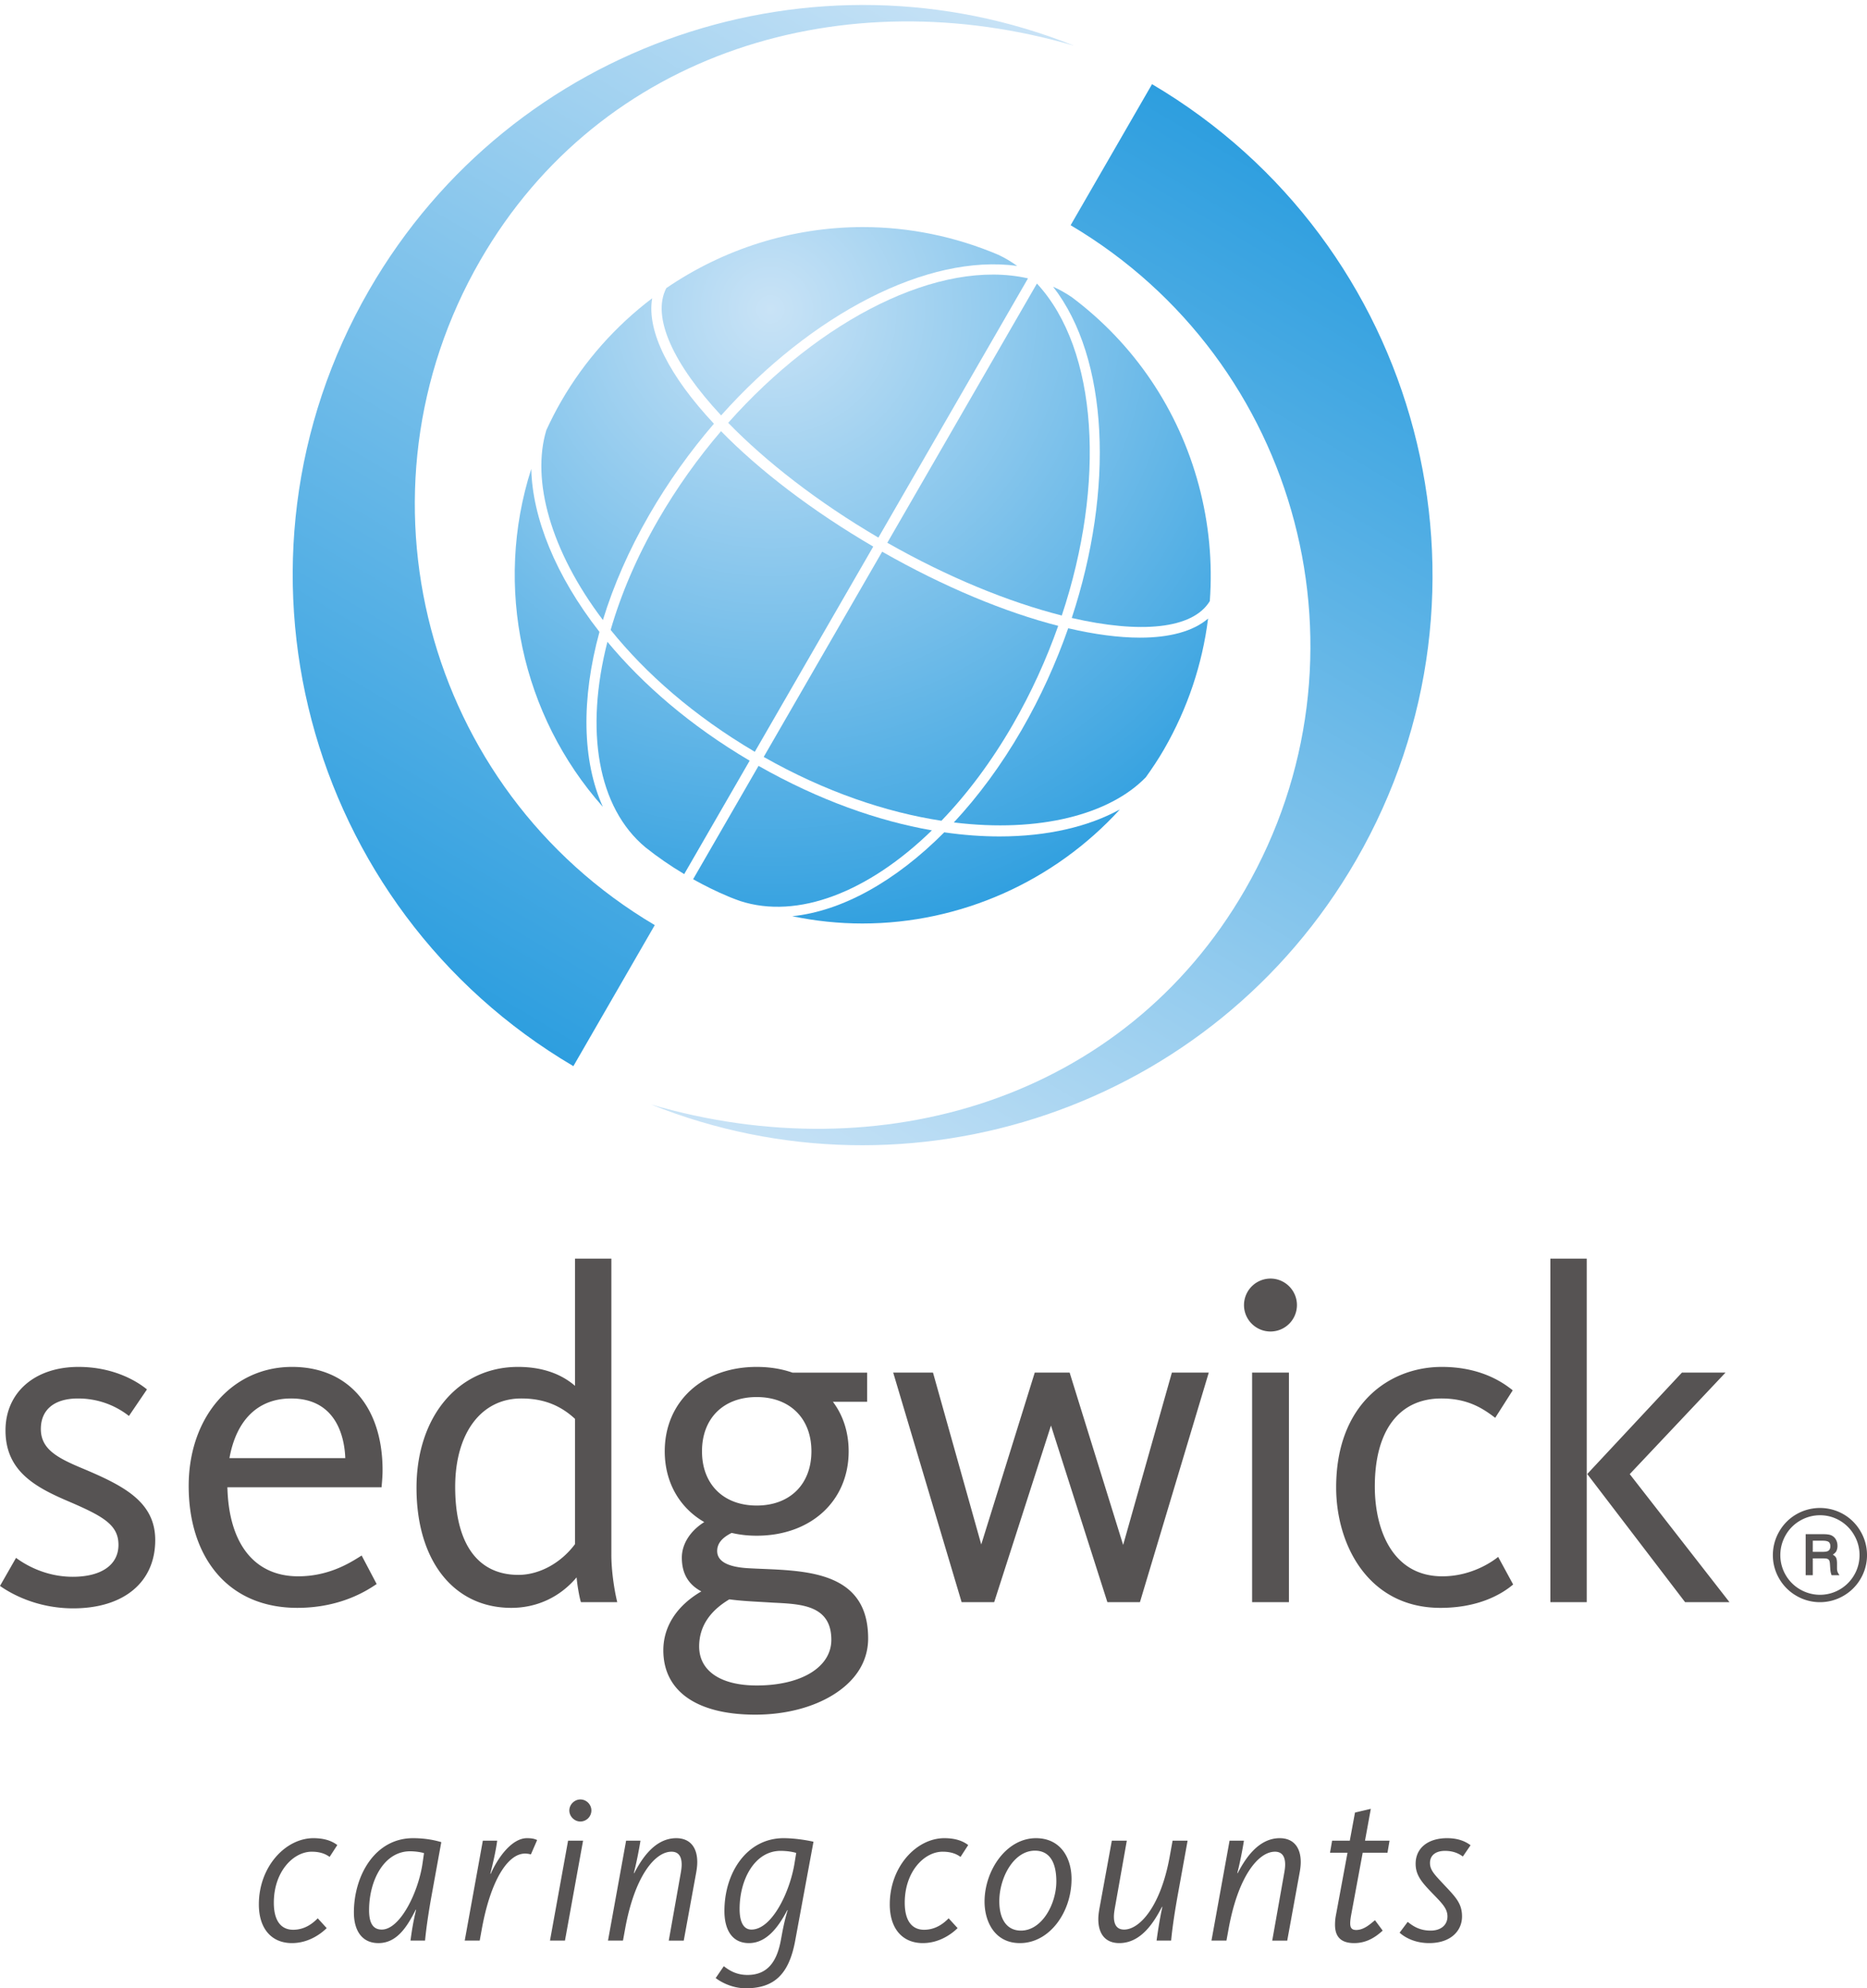
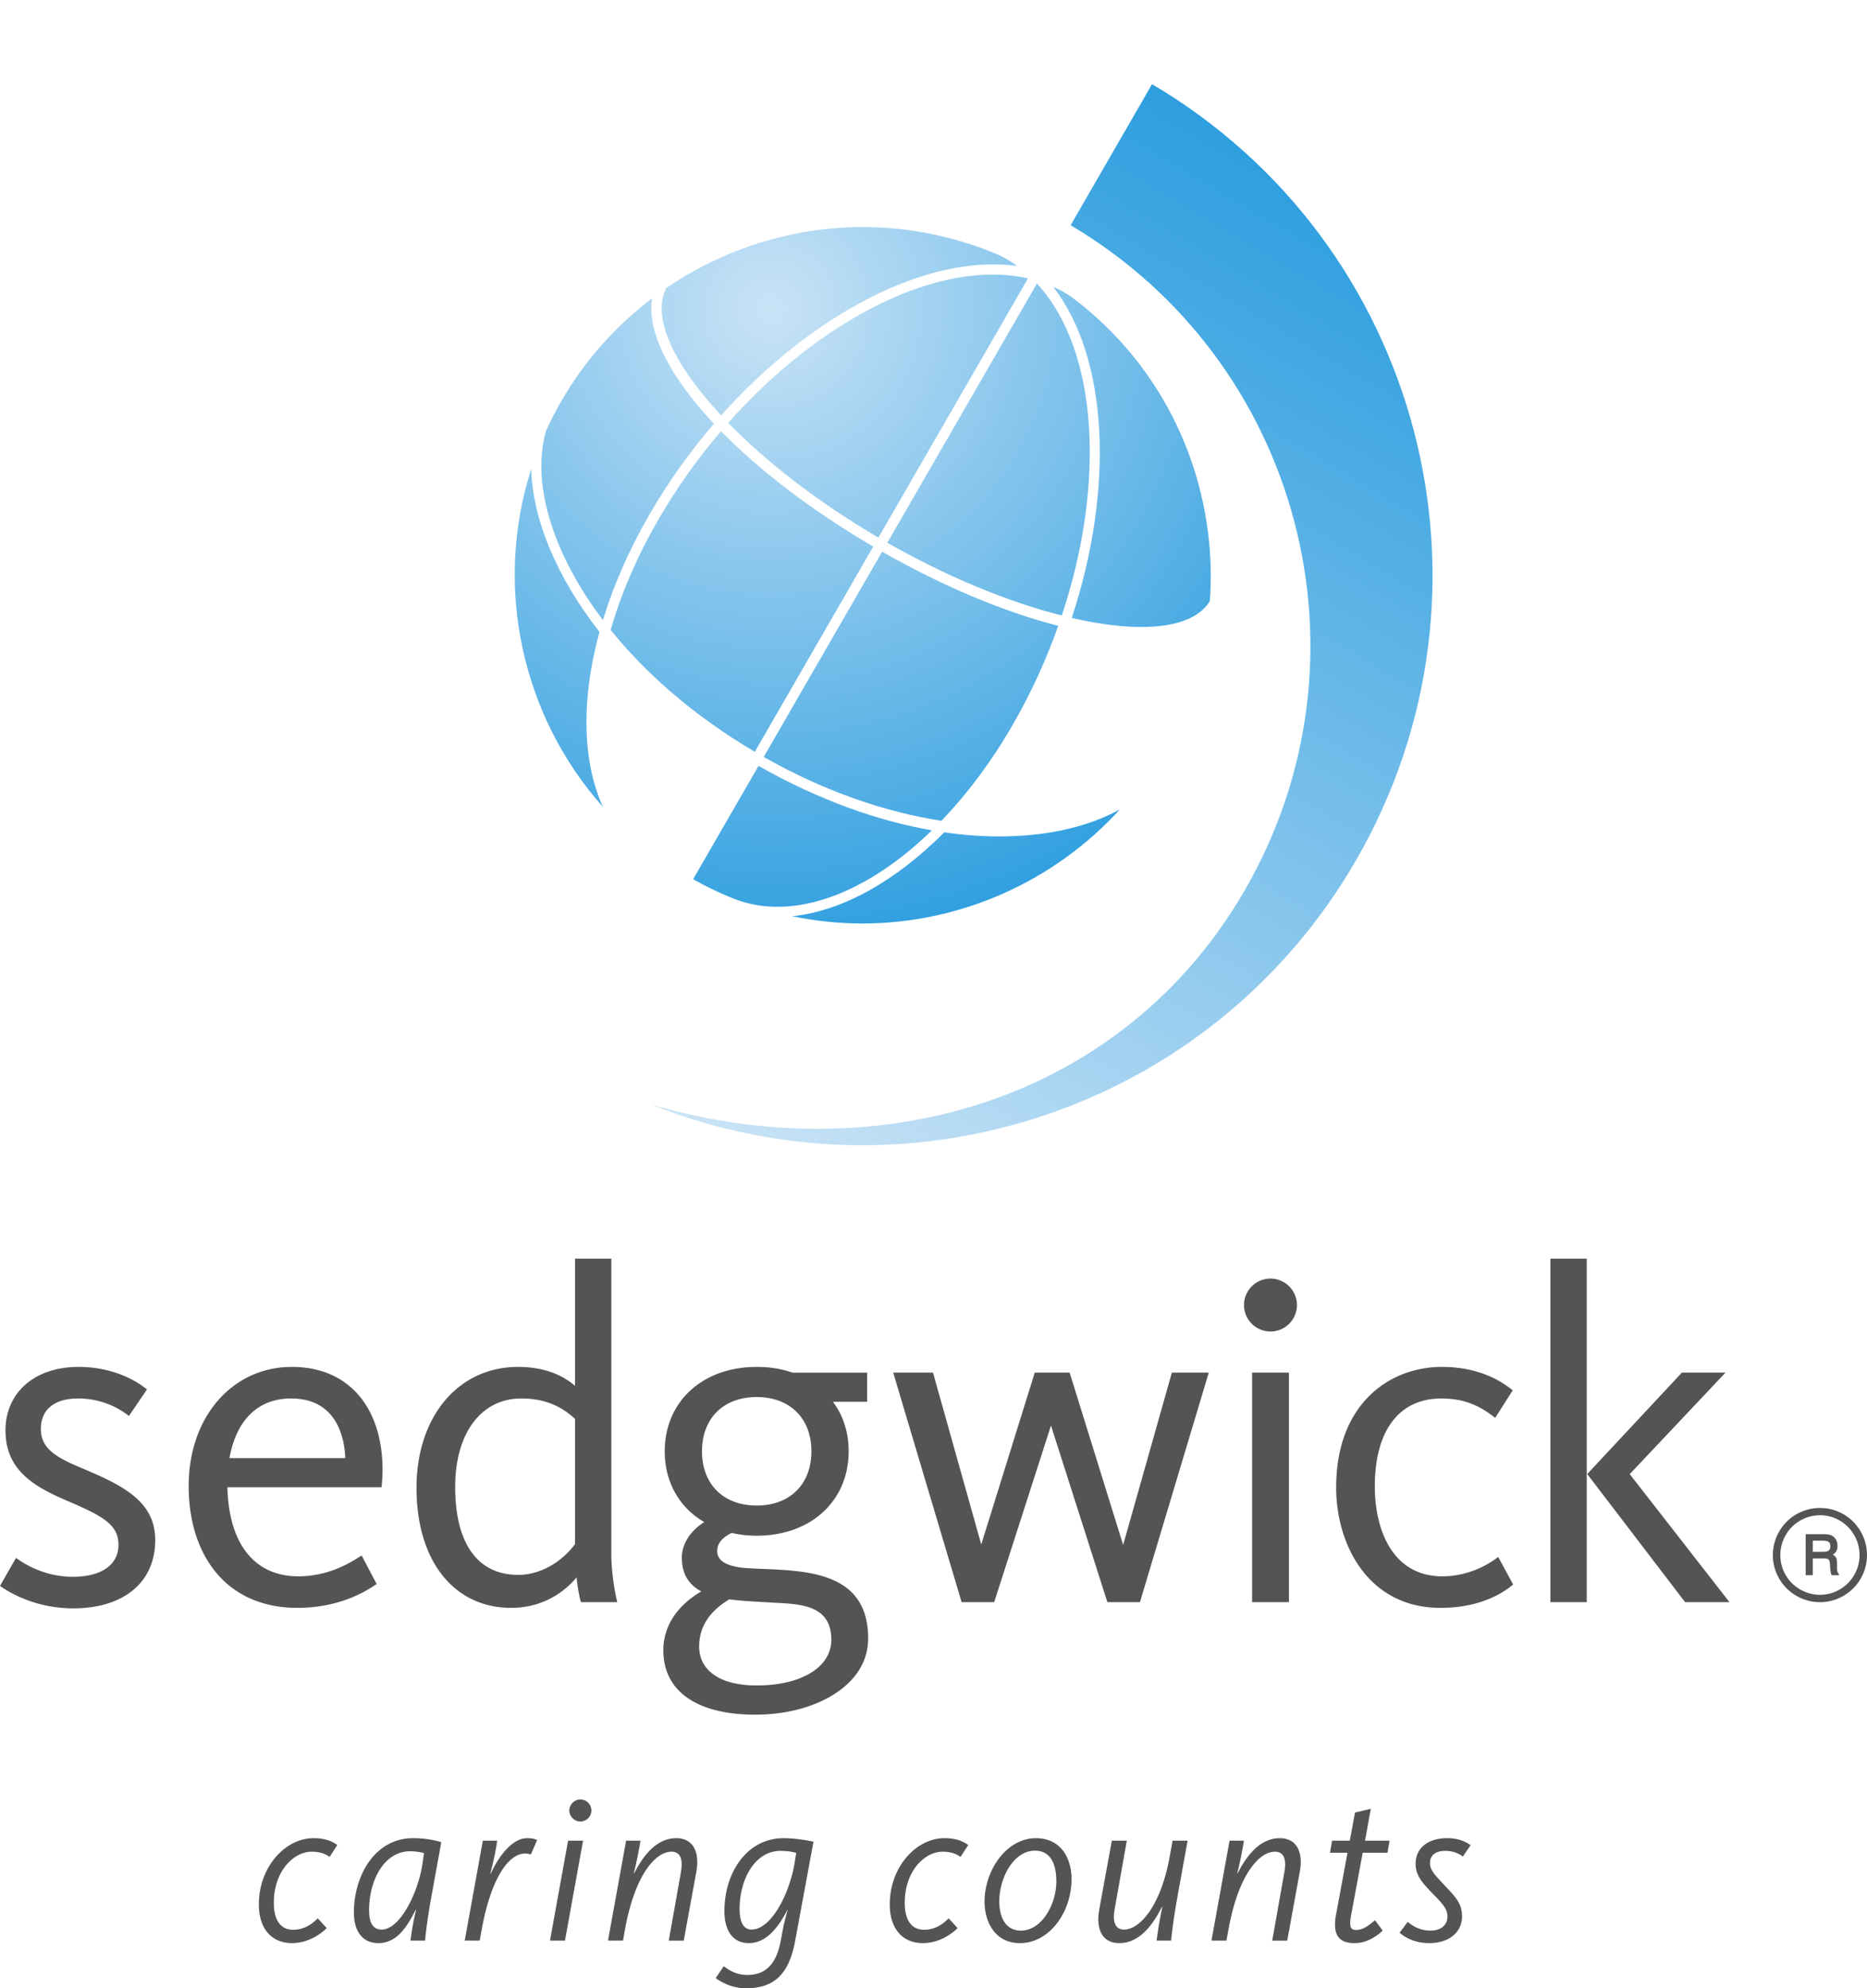
<svg xmlns="http://www.w3.org/2000/svg" viewBox="0 0 313.7 333.95">
  <defs>
    <clipPath id="a">
      <path d="M767.37 1700.4c-28.539-111.6-12.683-209.16 48.164-259.67 15.289-12.18 31.617-23.41 48.844-33.69l82.695 143.22c-75.14 44.29-135.1 96.39-179.7 150.14z" />
    </clipPath>
    <clipPath id="c">
      <path d="M1177.3 1462.3c-67.76 11.82-142.22 37.82-219.02 81.42l-82.66-143.17c14.442-8.06 29.246-15.39 44.422-21.73.852-.39 1.715-.73 2.57-1.09 4.047-1.67 8.184-3.08 12.274-4.63 72.854-23.7 162.29 11.22 242.41 89.2z" />
    </clipPath>
    <clipPath id="e">
      <path d="M757.33 1712.9c-55.883 71.44-84.789 144.85-86.16 205.89-47.734-148.66-12.02-311.66 90.43-426.8-26.121 57.98-27.532 135.99-4.27 220.91z" />
    </clipPath>
    <clipPath id="g">
      <path d="M1349.5 1717.5c-15.26-43.58-34.81-86.82-58.72-128.2-25.8-44.69-54.89-83.92-85.75-117.03 107.89-13.28 196.9 9.99 242.57 57.1 8.11 11.35 15.9 22.99 22.95 35.21 29.83 51.67 48.46 107.68 55.66 165.15-18.92-16.16-48.52-24.08-85.9-24.08-26.72 0-57.38 4.04-90.81 11.85z" />
    </clipPath>
    <clipPath id="i">
      <path d="M1192.9 1459.8c-61.54-61.91-129.25-99.54-192.03-105.96 29.05-6.02 58.68-9.18 88.47-9.18 124.95 0 242.97 53.64 325.44 144.04-39.22-21.57-91.31-34.1-152-34.1-22.21 0-45.58 1.68-69.88 5.2z" />
    </clipPath>
    <clipPath id="k">
      <path d="M1354 1730.5c86.19-19.88 152.69-14.33 174.4 21.29 3.56 48.56-.96 97.9-13.94 146.33-25.68 95.82-81.68 178.26-159.73 236.97-7.56 5.3-15.7 9.85-24.31 13.73 70.34-90.43 77.22-255.71 23.58-418.32z" />
    </clipPath>
    <clipPath id="m">
      <path d="M761.68 1727.9c13.234 43.33 32.742 88.21 58.57 132.95 23.894 41.39 51.566 79.94 81.68 114.95-56.012 59.75-85.289 116.58-77.989 158.46-45.953-34.83-85.316-78.76-114.96-130.1-6.898-11.94-13.086-24.11-18.746-36.41-19.105-62.94 5.102-152.27 71.446-239.85z" />
    </clipPath>
    <clipPath id="o">
      <path d="M911.02 1986.3c114.01 127.76 260.56 204.45 374.05 188.76-7.64 5.49-15.63 10.24-23.97 14.13-54.05 22.92-112.23 34.96-170.96 34.96-89.93 0-176.25-27.84-248.36-77.08-19.039-36.69 9.414-96.58 69.246-160.77z" />
    </clipPath>
    <clipPath id="q">
      <path d="M910.89 1966.4c-29.207-34.15-56.098-71.74-79.375-112.06-27.094-46.93-47.074-93.92-60.047-138.93 44.187-54.87 105-108.48 182.1-153.92l149.63 259.16c-78.1 45.68-144.06 96.47-192.31 145.75z" />
    </clipPath>
    <clipPath id="s">
      <path d="M1341.4 1733.6c55.45 166.55 46.22 335.4-31.42 419.23l-189-327.36c76.79-43.72 153.86-75 220.42-91.87z" />
    </clipPath>
    <clipPath id="u">
      <path d="M964.82 1555c77.78-44.11 154.72-69.9 224.53-80.6 32.43 33.72 63.08 74.48 90.14 121.34 23.3 40.33 42.41 82.42 57.39 124.81-66.82 17.14-143.77 48.82-222.42 93.64z" />
    </clipPath>
    <clipPath id="w">
      <path d="m1109.7 1832 189 327.35c-111.37 25.29-262.21-51.13-378.75-182.42 47.899-49.19 113.51-100.29 189.75-144.93z" />
    </clipPath>
    <clipPath id="y">
-       <path d="M606.78 2182.2c152.86 264.77 460.44 355.77 750.16 270.97-327.03 131.2-709.3 5.46-890.6-308.6-197.74-342.46-82.004-779.77 258.02-980.06l102.83 178.11c-290.83 171.91-389.71 546.32-220.41 839.58z" />
-     </clipPath>
+       </clipPath>
    <clipPath id="A">
      <path d="m1455.4 2404.6-102.84-178.13c290.68-171.97 389.48-546.24 220.2-839.41-152.87-264.79-460.46-355.78-750.16-270.98 327.05-131.21 709.31-5.45 890.63 308.63 197.68 342.38 82.02 779.53-257.83 979.89z" />
    </clipPath>
    <radialGradient id="b" cx="0" cy="0" r="1" gradientTransform="matrix(815.7 0 0 -815.7 973.19 2120.4)" gradientUnits="userSpaceOnUse">
      <stop stop-color="#c9e3f6" offset="0" />
      <stop stop-color="#2d9edf" offset="1" />
    </radialGradient>
    <radialGradient id="d" cx="0" cy="0" r="1" gradientTransform="matrix(815.69 0 0 -815.69 973.19 2120.4)" gradientUnits="userSpaceOnUse">
      <stop stop-color="#c9e3f6" offset="0" />
      <stop stop-color="#2d9edf" offset="1" />
    </radialGradient>
    <radialGradient id="f" cx="0" cy="0" r="1" gradientTransform="matrix(815.69 0 0 -815.69 973.18 2120.4)" gradientUnits="userSpaceOnUse">
      <stop stop-color="#c9e3f6" offset="0" />
      <stop stop-color="#2d9edf" offset="1" />
    </radialGradient>
    <radialGradient id="h" cx="0" cy="0" r="1" gradientTransform="matrix(815.7 0 0 -815.7 973.19 2120.4)" gradientUnits="userSpaceOnUse">
      <stop stop-color="#c9e3f6" offset="0" />
      <stop stop-color="#2d9edf" offset="1" />
    </radialGradient>
    <radialGradient id="j" cx="0" cy="0" r="1" gradientTransform="matrix(815.7 0 0 -815.7 973.19 2120.4)" gradientUnits="userSpaceOnUse">
      <stop stop-color="#c9e3f6" offset="0" />
      <stop stop-color="#2d9edf" offset="1" />
    </radialGradient>
    <radialGradient id="l" cx="0" cy="0" r="1" gradientTransform="matrix(815.71 0 0 -815.71 973.18 2120.4)" gradientUnits="userSpaceOnUse">
      <stop stop-color="#c9e3f6" offset="0" />
      <stop stop-color="#2d9edf" offset="1" />
    </radialGradient>
    <radialGradient id="n" cx="0" cy="0" r="1" gradientTransform="matrix(815.7 0 0 -815.7 973.19 2120.4)" gradientUnits="userSpaceOnUse">
      <stop stop-color="#c9e3f6" offset="0" />
      <stop stop-color="#2d9edf" offset="1" />
    </radialGradient>
    <radialGradient id="p" cx="0" cy="0" r="1" gradientTransform="matrix(815.7 0 0 -815.7 973.19 2120.4)" gradientUnits="userSpaceOnUse">
      <stop stop-color="#c9e3f6" offset="0" />
      <stop stop-color="#2d9edf" offset="1" />
    </radialGradient>
    <radialGradient id="r" cx="0" cy="0" r="1" gradientTransform="matrix(815.69 0 0 -815.69 973.19 2120.4)" gradientUnits="userSpaceOnUse">
      <stop stop-color="#c9e3f6" offset="0" />
      <stop stop-color="#2d9edf" offset="1" />
    </radialGradient>
    <radialGradient id="t" cx="0" cy="0" r="1" gradientTransform="matrix(815.7 0 0 -815.7 973.19 2120.4)" gradientUnits="userSpaceOnUse">
      <stop stop-color="#c9e3f6" offset="0" />
      <stop stop-color="#2d9edf" offset="1" />
    </radialGradient>
    <radialGradient id="v" cx="0" cy="0" r="1" gradientTransform="matrix(815.7 0 0 -815.7 973.19 2120.4)" gradientUnits="userSpaceOnUse">
      <stop stop-color="#c9e3f6" offset="0" />
      <stop stop-color="#2d9edf" offset="1" />
    </radialGradient>
    <radialGradient id="x" cx="0" cy="0" r="1" gradientTransform="matrix(815.7 0 0 -815.7 973.19 2120.4)" gradientUnits="userSpaceOnUse">
      <stop stop-color="#c9e3f6" offset="0" />
      <stop stop-color="#2d9edf" offset="1" />
    </radialGradient>
    <linearGradient id="z" x2="1" gradientTransform="scale(-1432.3 1432.3) rotate(-60 1.167 1.586)" gradientUnits="userSpaceOnUse">
      <stop stop-color="#c9e3f6" offset="0" />
      <stop stop-color="#2d9edf" offset="1" />
    </linearGradient>
    <linearGradient id="B" x2="1" gradientTransform="scale(1435.75 -1435.75) rotate(-60 -.229 -.974)" gradientUnits="userSpaceOnUse">
      <stop stop-color="#c9e3f6" offset="0" />
      <stop stop-color="#2d9edf" offset="1" />
    </linearGradient>
  </defs>
  <g clip-path="url(#a)" transform="matrix(.133 0 0 -.133 0 333.95)">
-     <path d="M767.37 1700.4c-28.539-111.6-12.683-209.16 48.164-259.67 15.289-12.18 31.617-23.41 48.844-33.69l82.695 143.22c-75.14 44.29-135.1 96.39-179.7 150.14" fill="url(#b)" />
-   </g>
+     </g>
  <g clip-path="url(#c)" transform="matrix(.133 0 0 -.133 0 333.95)">
    <path d="M1177.3 1462.3c-67.76 11.82-142.22 37.82-219.02 81.42l-82.66-143.17c14.442-8.06 29.246-15.39 44.422-21.73.852-.39 1.715-.73 2.57-1.09 4.047-1.67 8.184-3.08 12.274-4.63 72.854-23.7 162.29 11.22 242.41 89.2" fill="url(#d)" />
  </g>
  <g clip-path="url(#e)" transform="matrix(.133 0 0 -.133 0 333.95)">
    <path d="M757.33 1712.9c-55.883 71.44-84.789 144.85-86.16 205.89-47.734-148.66-12.02-311.66 90.43-426.8-26.121 57.98-27.532 135.99-4.27 220.91" fill="url(#f)" />
  </g>
  <g clip-path="url(#g)" transform="matrix(.133 0 0 -.133 0 333.95)">
-     <path d="M1349.5 1717.5c-15.26-43.58-34.81-86.82-58.72-128.2-25.8-44.69-54.89-83.92-85.75-117.03 107.89-13.28 196.9 9.99 242.57 57.1 8.11 11.35 15.9 22.99 22.95 35.21 29.83 51.67 48.46 107.68 55.66 165.15-18.92-16.16-48.52-24.08-85.9-24.08-26.72 0-57.38 4.04-90.81 11.85" fill="url(#h)" />
-   </g>
+     </g>
  <g clip-path="url(#i)" transform="matrix(.133 0 0 -.133 0 333.95)">
    <path d="M1192.9 1459.8c-61.54-61.91-129.25-99.54-192.03-105.96 29.05-6.02 58.68-9.18 88.47-9.18 124.95 0 242.97 53.64 325.44 144.04-39.22-21.57-91.31-34.1-152-34.1-22.21 0-45.58 1.68-69.88 5.2" fill="url(#j)" />
  </g>
  <g clip-path="url(#k)" transform="matrix(.133 0 0 -.133 0 333.95)">
    <path d="M1354 1730.5c86.19-19.88 152.69-14.33 174.4 21.29 3.56 48.56-.96 97.9-13.94 146.33-25.68 95.82-81.68 178.26-159.73 236.97-7.56 5.3-15.7 9.85-24.31 13.73 70.34-90.43 77.22-255.71 23.58-418.32" fill="url(#l)" />
  </g>
  <g clip-path="url(#m)" transform="matrix(.133 0 0 -.133 0 333.95)">
    <path d="M761.68 1727.9c13.234 43.33 32.742 88.21 58.57 132.95 23.894 41.39 51.566 79.94 81.68 114.95-56.012 59.75-85.289 116.58-77.989 158.46-45.953-34.83-85.316-78.76-114.96-130.1-6.898-11.94-13.086-24.11-18.746-36.41-19.105-62.94 5.102-152.27 71.446-239.85" fill="url(#n)" />
  </g>
  <g clip-path="url(#o)" transform="matrix(.133 0 0 -.133 0 333.95)">
    <path d="M911.02 1986.3c114.01 127.76 260.56 204.45 374.05 188.76-7.64 5.49-15.63 10.24-23.97 14.13-54.05 22.92-112.23 34.96-170.96 34.96-89.93 0-176.25-27.84-248.36-77.08-19.039-36.69 9.414-96.58 69.246-160.77" fill="url(#p)" />
  </g>
  <g clip-path="url(#q)" transform="matrix(.133 0 0 -.133 0 333.95)">
    <path d="M910.89 1966.4c-29.207-34.15-56.098-71.74-79.375-112.06-27.094-46.93-47.074-93.92-60.047-138.93 44.187-54.87 105-108.48 182.1-153.92l149.63 259.16c-78.1 45.68-144.06 96.47-192.31 145.75" fill="url(#r)" />
  </g>
  <g clip-path="url(#s)" transform="matrix(.133 0 0 -.133 0 333.95)">
    <path d="M1341.4 1733.6c55.45 166.55 46.22 335.4-31.42 419.23l-189-327.36c76.79-43.72 153.86-75 220.42-91.87" fill="url(#t)" />
  </g>
  <g clip-path="url(#u)" transform="matrix(.133 0 0 -.133 0 333.95)">
    <path d="M964.82 1555c77.78-44.11 154.72-69.9 224.53-80.6 32.43 33.72 63.08 74.48 90.14 121.34 23.3 40.33 42.41 82.42 57.39 124.81-66.82 17.14-143.77 48.82-222.42 93.64L964.82 1555" fill="url(#v)" />
  </g>
  <g clip-path="url(#w)" transform="matrix(.133 0 0 -.133 0 333.95)">
    <path d="m1109.7 1832 189 327.35c-111.37 25.29-262.21-51.13-378.75-182.42 47.899-49.19 113.51-100.29 189.75-144.93" fill="url(#x)" />
  </g>
  <g clip-path="url(#y)" transform="matrix(.133 0 0 -.133 0 333.95)">
    <path d="M606.78 2182.2c152.86 264.77 460.44 355.77 750.16 270.97-327.03 131.2-709.3 5.46-890.6-308.6-197.74-342.46-82.004-779.77 258.02-980.06l102.83 178.11c-290.83 171.91-389.71 546.32-220.41 839.58" fill="url(#z)" />
  </g>
  <g clip-path="url(#A)" transform="matrix(.133 0 0 -.133 0 333.95)">
    <path d="m1455.4 2404.6-102.84-178.13c290.68-171.97 389.48-546.24 220.2-839.41-152.87-264.79-460.46-355.78-750.16-270.98 327.05-131.21 709.31-5.45 890.63 308.63 197.68 342.38 82.02 779.53-257.83 979.89" fill="url(#B)" />
  </g>
  <g fill="#565353">
    <path d="M14.117 246.742c-4.383-1.821-7.254-3.277-7.254-6.727 0-3.262 2.278-5.129 6.245-5.129 3.088 0 6.011.986 8.441 2.847l.12.085 3.024-4.453-.101-.082c-1.384-1.11-5.264-3.698-11.409-3.698-7.334 0-12.26 4.287-12.26 10.668 0 6.84 5.017 9.542 10.612 11.926 5.819 2.496 8.37 3.94 8.37 7.294 0 3.36-2.871 5.362-7.68 5.362-4.474 0-7.813-1.93-9.405-3.085l-.127-.09L0 266.368l.107.076c1.582 1.104 5.938 3.693 12.199 3.693 8.497 0 13.777-4.393 13.777-11.465 0-6.365-5.184-9.065-11.966-11.93M48.91 234.886c7.832 0 8.99 6.882 9.106 10.014H38.553c1.166-6.459 4.84-10.014 10.358-10.014zm.158-5.302c-10.058 0-17.365 8.411-17.365 19.999 0 5.857 1.577 10.874 4.57 14.502 3.218 3.905 7.945 5.97 13.677 5.97 7.321 0 11.77-2.957 13.23-3.932l.108-.07-2.522-4.79-.366.23c-1.695 1.06-5.23 3.263-10.292 3.263-7.34 0-11.671-5.45-11.9-14.956h25.906l.025-.34c.077-.872.141-1.694.141-2.505 0-10.715-5.829-17.37-15.213-17.37M96.62 238.315v21.028c-2.368 3.19-6.012 5.173-9.512 5.173-6.853 0-10.627-5.25-10.627-14.777 0-9.024 4.363-14.853 11.106-14.853 3.636 0 6.507 1.092 9.033 3.429zm6.103 22.833v-49.75H96.62v21.367c-2.455-2.11-5.68-3.18-9.587-3.18-10.04 0-17.05 8.354-17.05 20.31 0 12.252 6.255 20.16 15.929 20.16 4.302 0 8.187-1.812 10.972-5.123.121 1.455.482 3.358.694 4.066l.037.101h6.096l-.04-.172c-.472-1.977-.949-5.152-.949-7.78M127.138 234.648c5.584 0 9.198 3.575 9.198 9.11 0 5.535-3.614 9.111-9.198 9.111-5.58 0-9.186-3.576-9.186-9.111s3.605-9.11 9.186-9.11zm0 48.442c-6.052 0-9.664-2.446-9.664-6.557 0-3.248 1.704-5.904 5.073-7.91 1.704.236 3.602.342 5.433.443.654.039 1.304.076 1.943.117l.431.02c4.374.227 9.33.48 9.33 6.22 0 4.59-5.043 7.667-12.546 7.667zm1.03-19.58c-.813-.033-1.603-.065-2.375-.11-3.509-.19-5.29-1.162-5.29-2.896 0-1.233.77-2.203 2.43-3.039 1.385.319 2.723.47 4.205.47 9.102 0 15.456-5.828 15.456-14.178 0-3.155-.912-6.02-2.647-8.313h5.756v-4.9h-12.554c-1.832-.64-3.857-.96-6.012-.96-9.095 0-15.446 5.83-15.446 14.173 0 5.13 2.416 9.447 6.64 11.89-2.364 1.478-3.769 3.695-3.769 5.976 0 2.628 1.07 4.486 3.277 5.667-4.123 2.399-6.386 5.899-6.386 9.884 0 6.877 5.63 10.818 15.452 10.818 5.021 0 9.71-1.205 13.193-3.402 3.77-2.374 5.768-5.622 5.768-9.412 0-10.921-9.809-11.336-17.698-11.668M188.715 259.488l-8.99-28.945h-5.863l-8.99 28.866-8.107-28.866h-6.685l11.496 38.557h5.468l9.546-29.669 9.477 29.669h5.468l11.565-38.557h-6.198l-8.187 28.945M213.475 214.748a4.46 4.46 0 0 0-4.454 4.453c0 2.449 2 4.438 4.454 4.438a4.448 4.448 0 0 0 4.442-4.438c0-2.455-1.998-4.453-4.442-4.453M210.381 269.1h6.19v-38.557h-6.19V269.1M251.727 261.493l-.133.106c-.943.74-4.402 3.157-9.252 3.157-8.36 0-11.341-7.799-11.341-15.093 0-9.39 4.078-14.777 11.19-14.777 4.39 0 6.908 1.633 8.927 3.165l.112.087 2.942-4.616-.092-.083c-1.228-.953-4.94-3.854-11.82-3.854-8.835 0-17.754 6.254-17.754 20.235 0 9.745 5.479 20.236 17.521 20.236 6.564 0 10.41-2.416 12.136-3.857l.081-.076-2.517-4.63M273.833 247.593l16.092-17.05H282.6l-15.908 17.034 16.445 21.523h7.457l-16.76-21.507M312.446 261.181c0 1.195-.3 2.32-.89 3.343a6.662 6.662 0 0 1-2.434 2.441c-2.054 1.196-4.57 1.19-6.64.006a6.586 6.586 0 0 1-2.452-2.442 6.586 6.586 0 0 1-.892-3.327c0-1.19.301-2.318.892-3.352a6.527 6.527 0 0 1 2.446-2.455 6.63 6.63 0 0 1 3.34-.896c1.176 0 2.287.301 3.306.894a6.618 6.618 0 0 1 2.428 2.457 6.601 6.601 0 0 1 .896 3.331zm.189-3.948a7.825 7.825 0 0 0-2.895-2.909 7.948 7.948 0 0 0-7.894.005 7.776 7.776 0 0 0-2.9 2.912 7.885 7.885 0 0 0-1.063 3.97c0 1.391.358 2.715 1.063 3.93a7.817 7.817 0 0 0 2.904 2.896 7.792 7.792 0 0 0 3.948 1.063 7.795 7.795 0 0 0 3.948-1.067 7.836 7.836 0 0 0 2.897-2.897 7.82 7.82 0 0 0 1.057-3.965 7.8 7.8 0 0 0-1.065-3.938" />
    <path d="M304.592 258.776h1.662c.505 0 .85.077 1.029.225.172.147.26.383.26.704 0 .375-.12.63-.367.783-.168.108-.502.161-.989.161h-1.595zm4.07 4.65v-.764c0-.493-.051-.834-.163-1.044-.099-.186-.283-.352-.544-.495.293-.205.485-.39.583-.571a1.98 1.98 0 0 0 .2-.92c0-.408-.095-.77-.283-1.079a1.665 1.665 0 0 0-.733-.672c-.299-.137-.772-.203-1.447-.203h-2.88v6.888h1.197v-2.824h1.628c.412 0 .69.026.823.08.128.049.227.127.297.242.07.117.116.323.135.614l.055.833c.032.389.086.727.224 1.055h1.313l-.175-.278c-.153-.227-.23-.519-.23-.863M260.5 269.1h6.108v-57.702H260.5V269.1M43.494 319.856c0-6.363 4.51-11.117 9.16-11.117 2.168 0 3.322.63 4.022 1.154l-1.295 1.993c-.525-.385-1.398-.875-3.006-.875-3.077 0-6.365 3.323-6.365 8.568 0 3.147 1.294 4.543 3.253 4.543 2.098 0 3.46-1.255 4.126-1.922l1.502 1.644c-.908.906-3.006 2.517-5.838 2.517-3.39 0-5.56-2.379-5.56-6.505M71 312.932l.244-1.677c-.384-.14-1.363-.315-2.342-.315-4.371 0-6.888 4.894-6.888 9.898 0 2.272.734 3.25 2.133 3.25 3.076 0 6.154-6.26 6.854-11.156zm-11.538 8.29c0-6.189 3.531-12.483 9.93-12.483 2.411 0 4.055.459 4.755.665l-1.679 9.23c-.839 4.684-1.048 7.308-1.048 7.308h-2.45c.248-1.853.492-3.32.945-5.175h-.07c-1.432 2.831-3.146 5.594-6.258 5.594-2.796 0-4.125-2.135-4.125-5.14M81.127 309.16h2.41c-.243 1.886-.804 4.157-1.153 5.557h.07c1.188-2.69 3.53-5.978 6.085-5.978.839 0 1.256.102 1.712.313l-1.05 2.416a3.493 3.493 0 0 0-.979-.143c-2.936 0-5.803 4.583-7.271 12.692l-.35 1.925h-2.517l3.043-16.782M95.662 304.088c0-1.013.874-1.853 1.853-1.853 1.014 0 1.852.84 1.852 1.853a1.864 1.864 0 0 1-1.852 1.853c-.98 0-1.853-.838-1.853-1.853zm-.21 5.072h2.517l-3.042 16.782H92.41l3.041-16.782M105.2 309.16h2.412c-.174 1.153-.665 3.738-1.118 5.454h.07c1.153-2.204 3.356-5.875 7.061-5.875 2.343 0 3.531 1.574 3.531 4.02 0 .523-.068 1.12-.173 1.714l-2.098 11.47h-2.518l1.994-11.226c.105-.592.174-1.081.174-1.54 0-1.465-.594-2.167-1.712-2.167-2.763 0-6.19 4.091-7.797 13.007l-.352 1.925h-2.517l3.043-16.782M133.503 312.932l.28-1.712c-.386-.139-1.435-.35-2.625-.35-4.334 0-6.887 4.791-6.887 9.76 0 1.991.56 3.459 1.993 3.459 3.391 0 6.435-6.19 7.24-11.157zm-13.253 19.303 1.365-1.992c.874.663 2.063 1.469 3.984 1.469 3.356 0 4.933-2.236 5.595-5.806l.28-1.504c.244-1.257.56-2.59.874-3.564h-.07c-1.433 2.727-3.427 5.523-6.432 5.523-3.007 0-4.127-2.482-4.127-5.382 0-6.542 3.847-12.24 9.93-12.24 2.098 0 4.3.421 5.034.596l-3.076 16.643c-1.048 5.665-3.567 7.972-8.286 7.972-2.378 0-4.232-1.086-5.07-1.715M149.503 319.856c0-6.363 4.508-11.117 9.16-11.117 2.168 0 3.322.63 4.02 1.154l-1.294 1.993c-.524-.385-1.398-.875-3.005-.875-3.077 0-6.365 3.323-6.365 8.568 0 3.147 1.296 4.543 3.25 4.543 2.102 0 3.464-1.255 4.126-1.922l1.505 1.644c-.91.906-3.01 2.517-5.841 2.517-3.39 0-5.556-2.379-5.556-6.505M177.489 316.014c0-3.36-1.22-5.178-3.601-5.178-3.568 0-5.98 4.545-5.98 8.496 0 2.971 1.224 4.929 3.636 4.929 3.533 0 5.945-4.475 5.945-8.247zm-12.062 3.388c0-5.208 3.635-10.663 8.638-10.663 4.124 0 5.978 3.288 5.978 6.852 0 5.595-3.703 10.77-8.671 10.77-4.302 0-5.945-3.706-5.945-6.959M184.542 322.338c0-.525.07-1.08.175-1.709l2.097-11.469h2.517l-1.993 11.224c-.103.594-.175 1.082-.175 1.537 0 1.47.595 2.168 1.715 2.168 2.621 0 6.15-3.919 7.656-12.238l.488-2.691h2.521l-1.715 9.474c-.838 4.684-1.05 7.308-1.05 7.308h-2.447c.248-1.82.596-3.987.977-5.666h-.07c-1.258 2.414-3.425 6.085-7.167 6.085-2.342 0-3.529-1.54-3.529-4.023M206.595 309.16h2.413c-.173 1.153-.663 3.738-1.117 5.454h.07c1.154-2.204 3.358-5.875 7.062-5.875 2.342 0 3.533 1.574 3.533 4.02 0 .523-.07 1.12-.179 1.714l-2.093 11.47h-2.521l1.993-11.226c.107-.592.179-1.081.179-1.54 0-1.465-.596-2.167-1.716-2.167-2.76 0-6.188 4.091-7.795 13.007l-.352 1.925h-2.517l3.04-16.782M224.314 323.285c0-.454.035-.982.14-1.54l1.959-10.56h-2.941l.353-2.025h2.972l.873-4.724 2.659-.626-.976 5.35h4.121l-.346 2.025h-4.164l-1.855 10.001c-.139.735-.243 1.362-.243 1.855 0 .732.243 1.116 1.012 1.116 1.296 0 2.382-1.012 3.148-1.644l1.298 1.748c-1.191 1.087-2.692 2.1-4.795 2.1-2.272 0-3.215-1.118-3.215-3.076M235.167 324.612l1.36-1.816c.875.7 1.995 1.465 3.846 1.465 1.784 0 2.834-.976 2.834-2.375 0-1.398-1.012-2.308-2.726-4.092-1.61-1.677-2.623-2.868-2.623-4.756 0-2.657 2.096-4.3 5.28-4.3 1.852 0 3.075.527 3.95 1.188l-1.294 1.89c-.488-.348-1.396-.946-3.005-.946-1.539 0-2.518.736-2.518 2.028 0 1.192.734 1.923 2.272 3.568 1.994 2.132 3.112 3.18 3.112 5.42 0 2.412-1.89 4.474-5.525 4.474-2.52 0-4.195-1.047-4.963-1.748" />
  </g>
</svg>